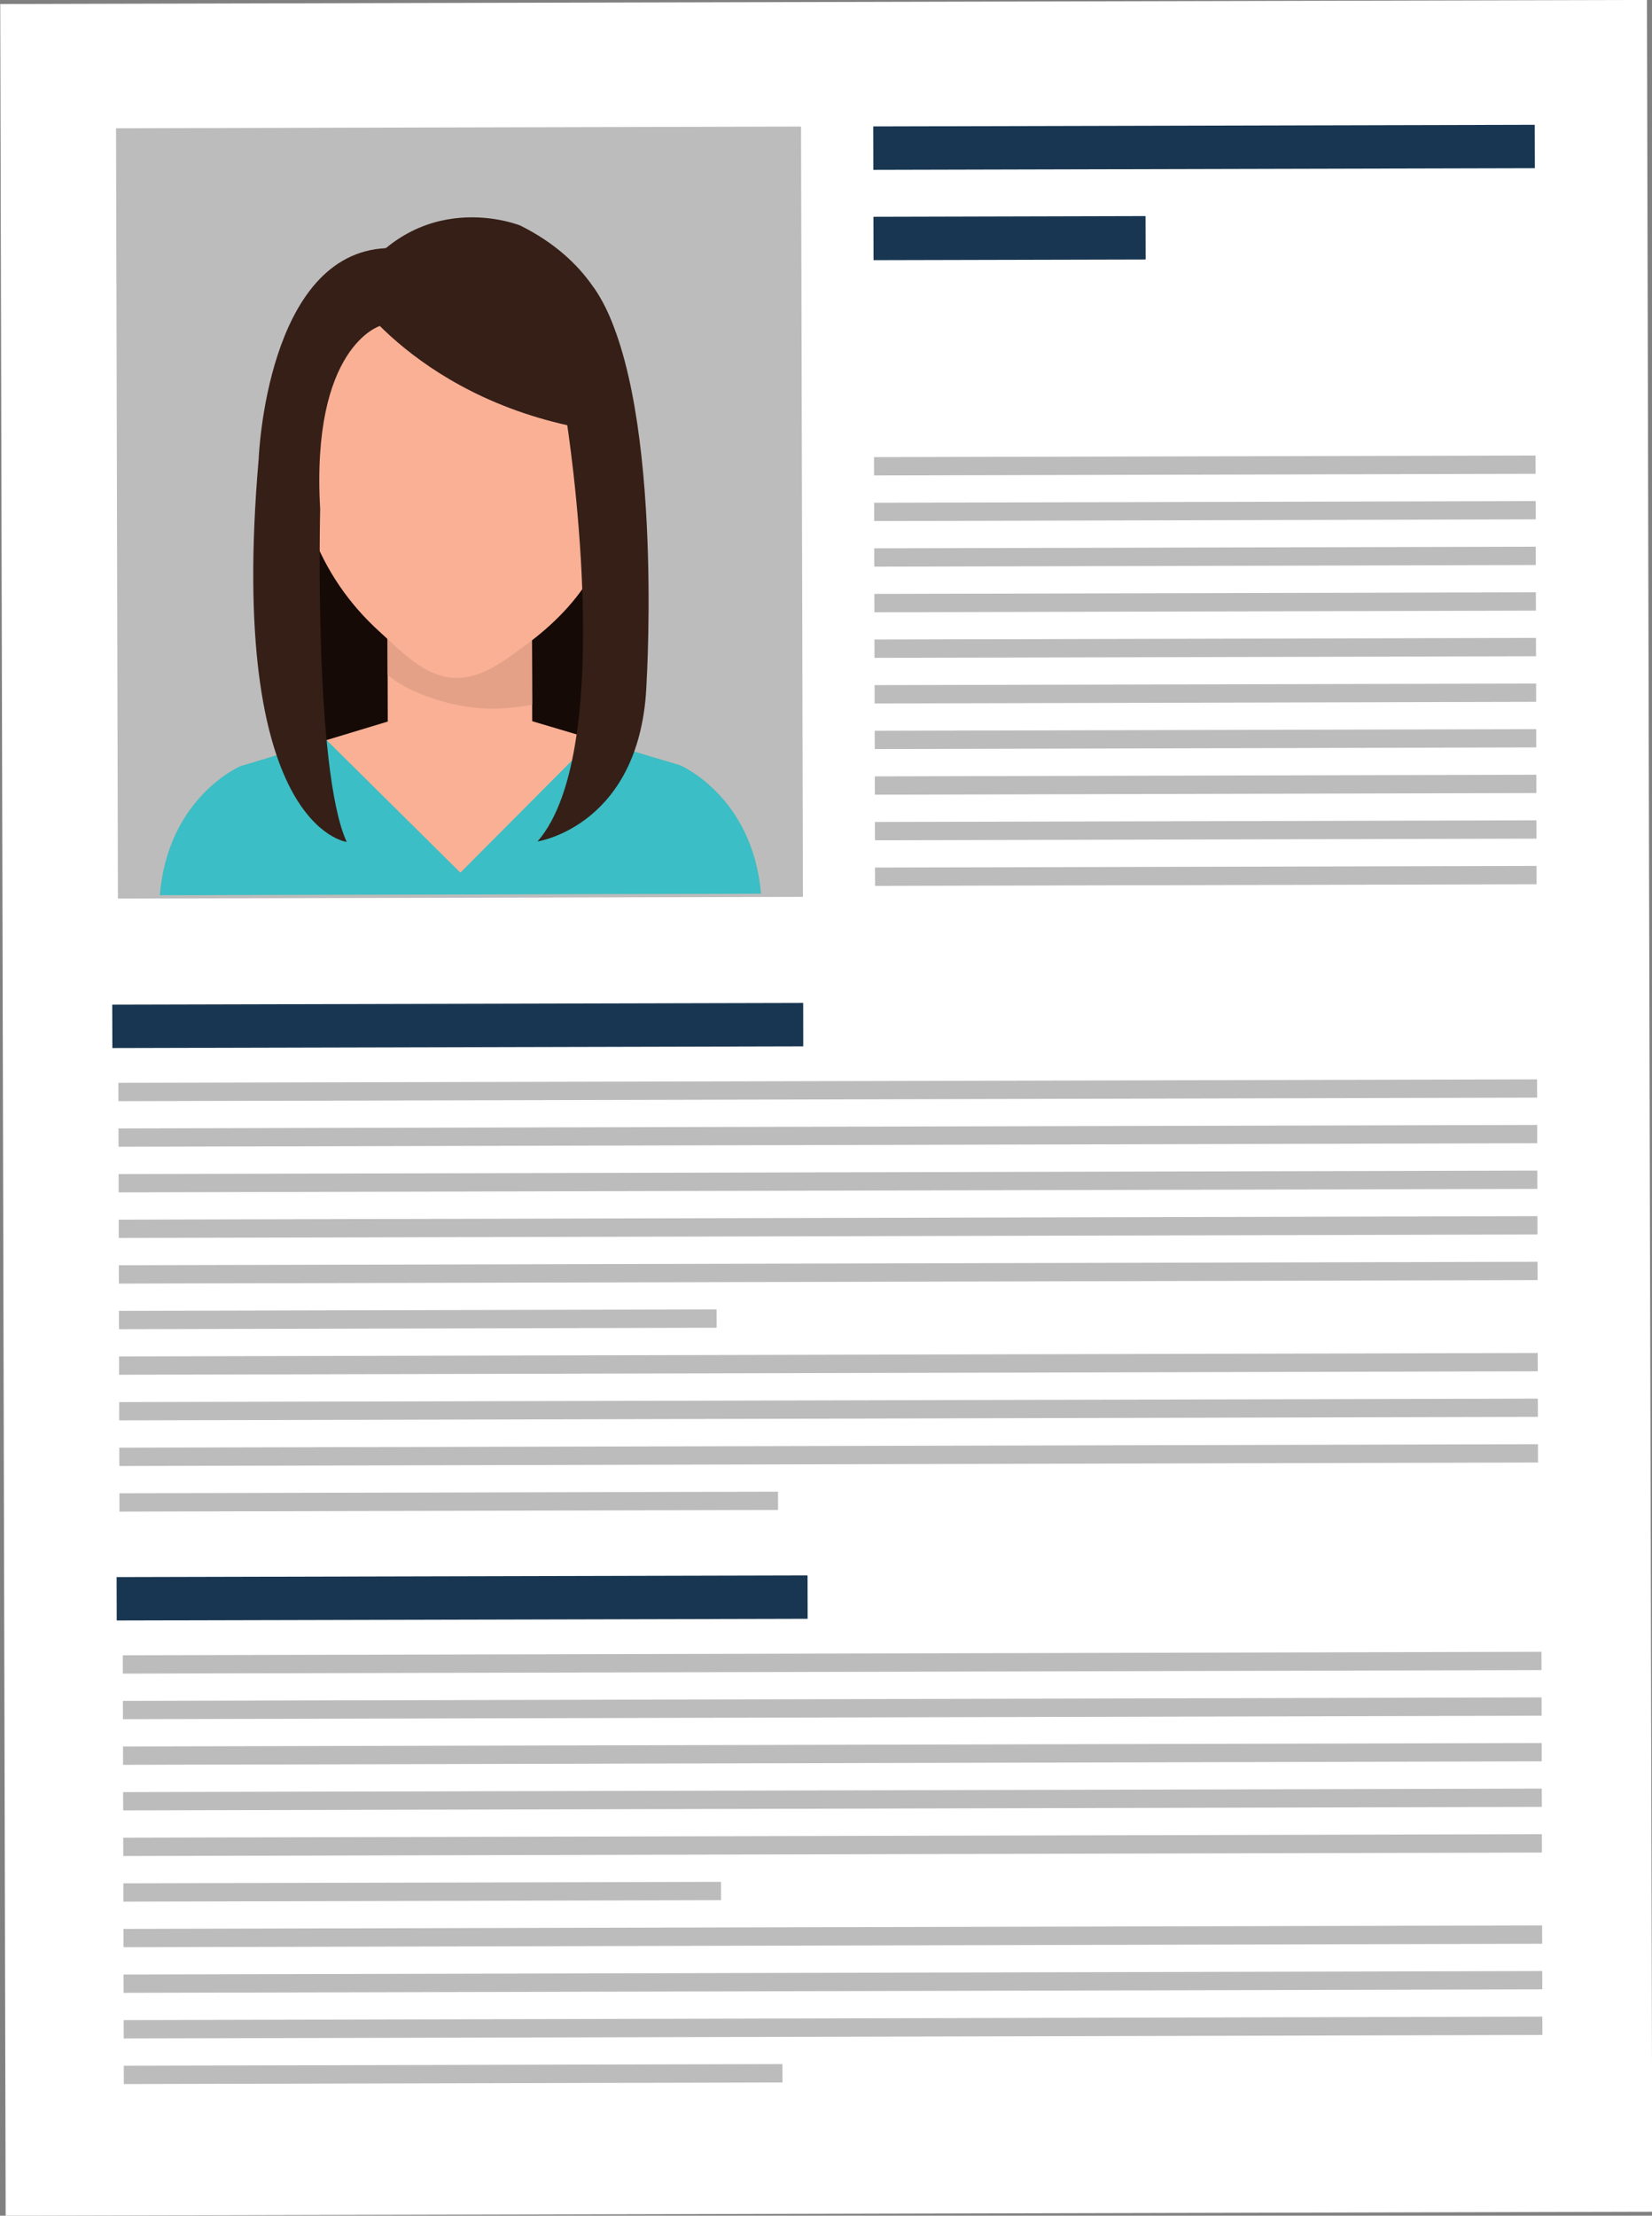
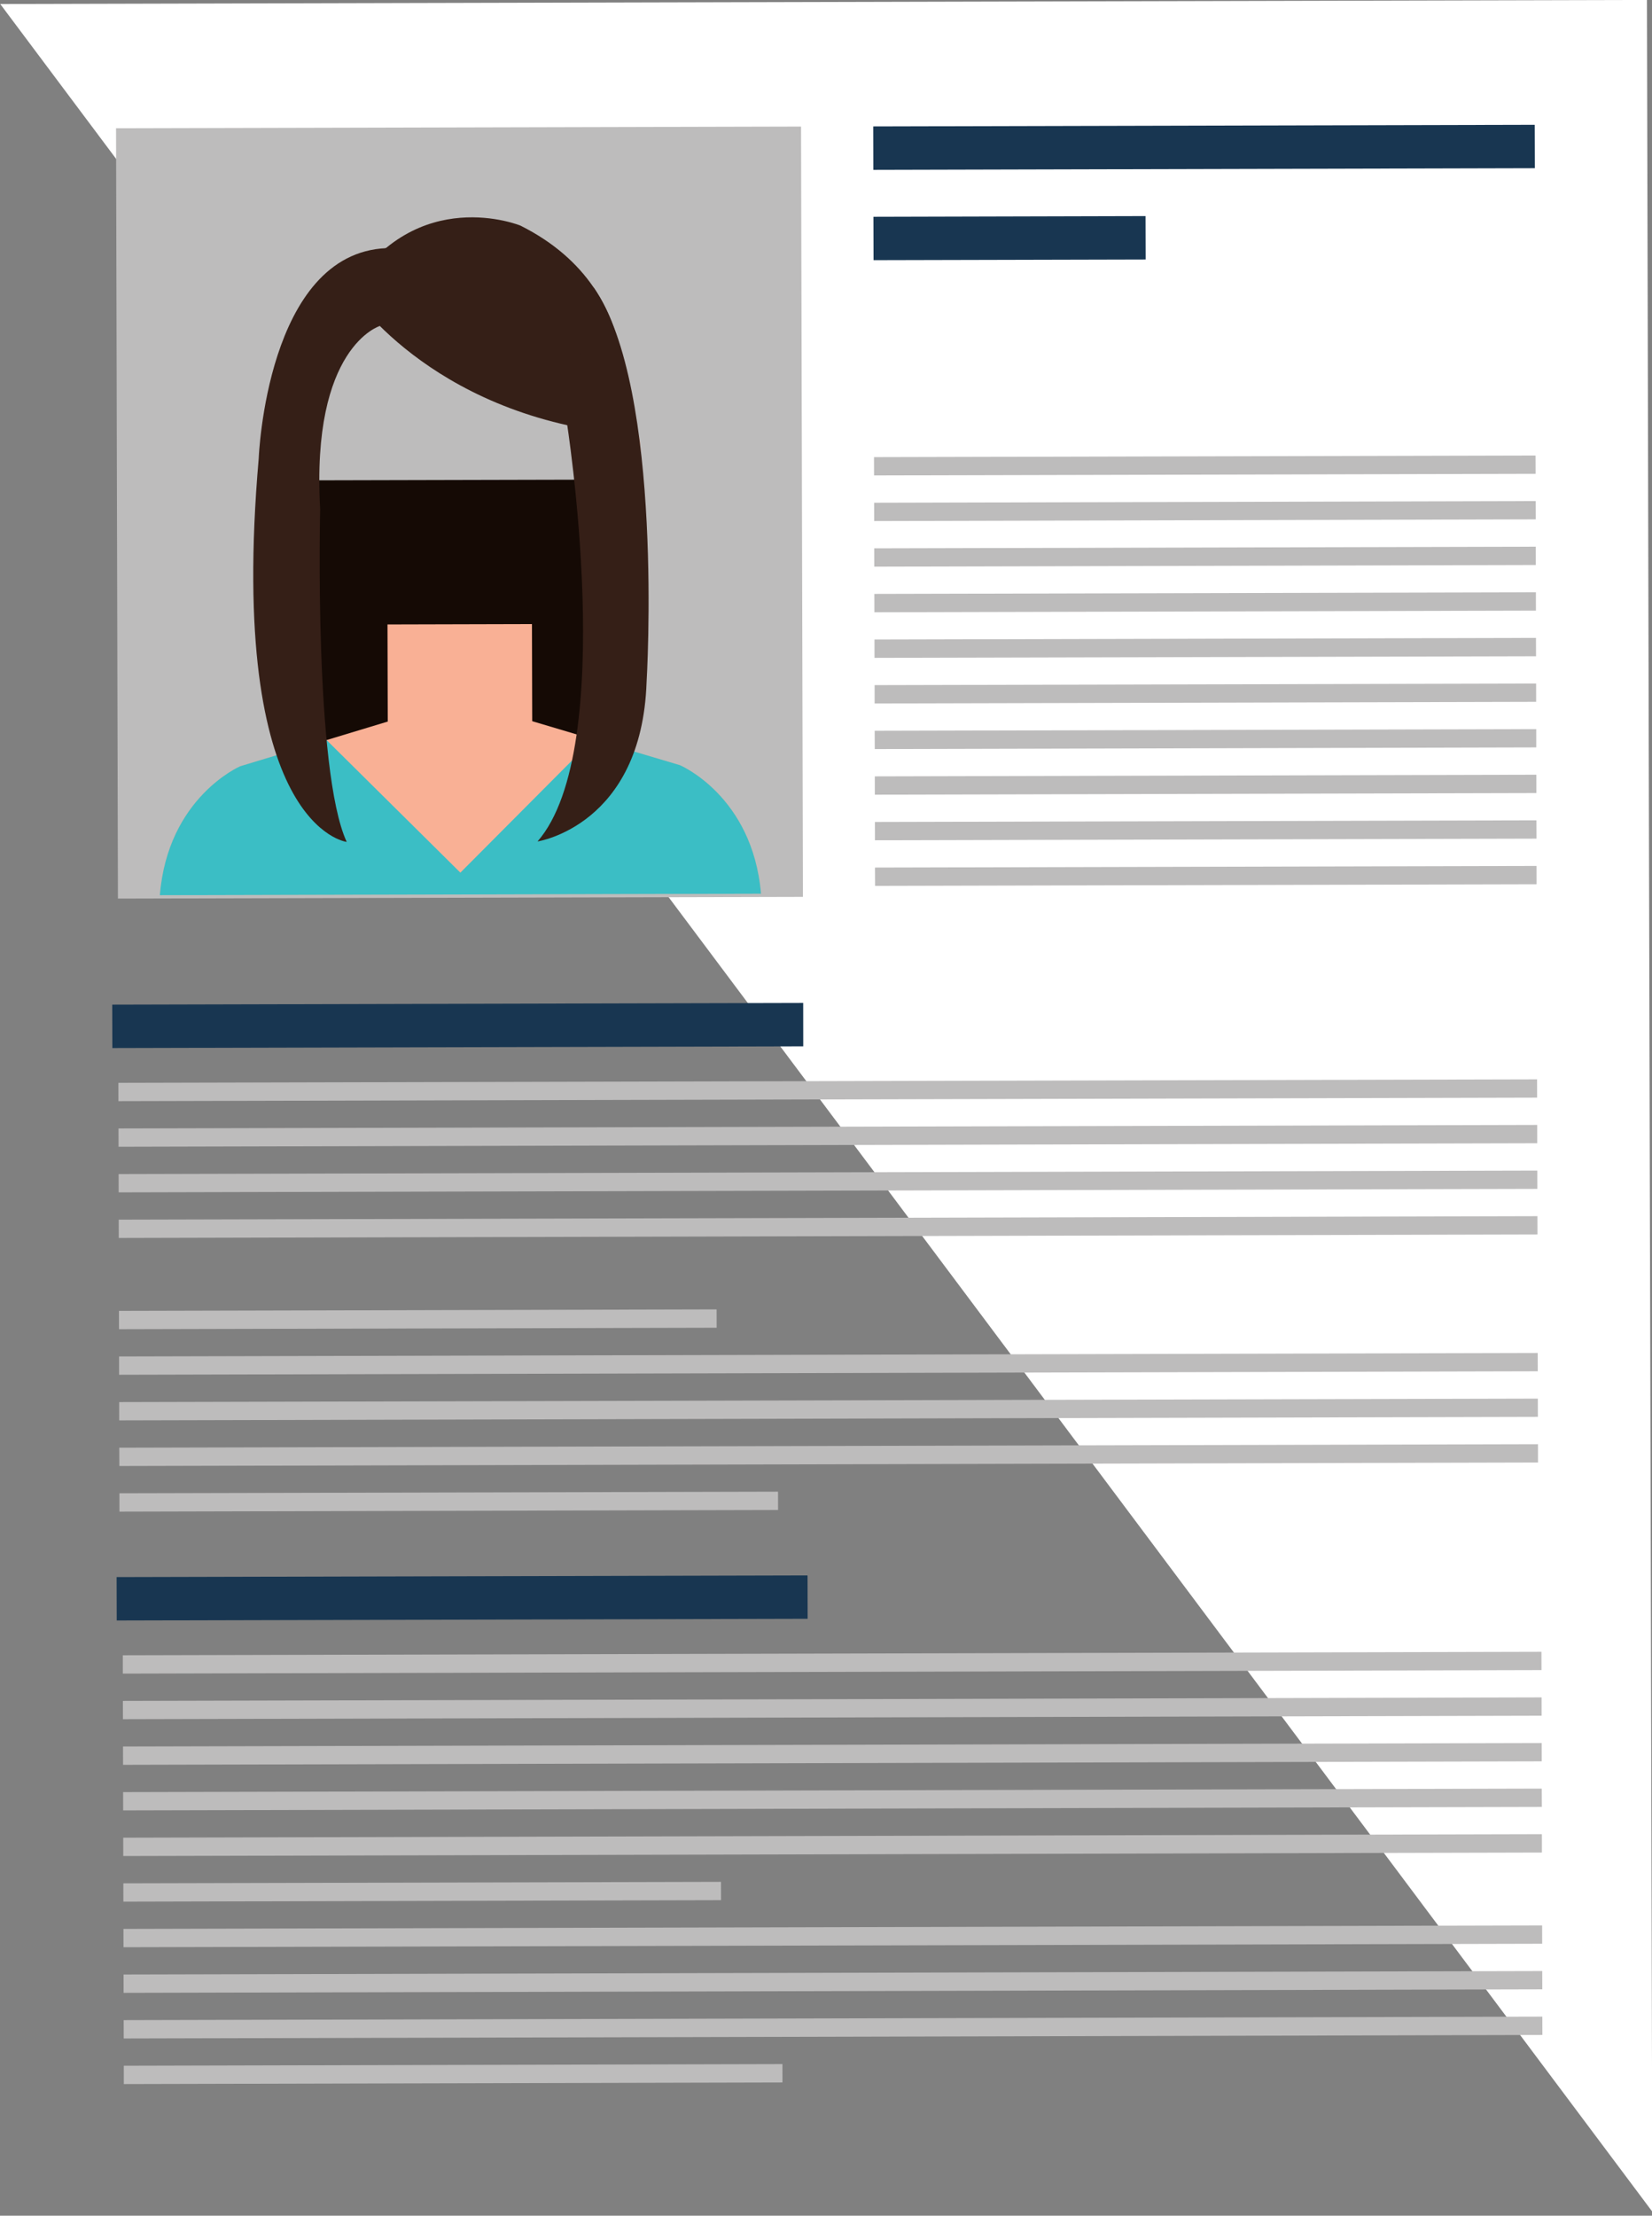
<svg xmlns="http://www.w3.org/2000/svg" height="368.0" preserveAspectRatio="xMidYMid meet" version="1.0" viewBox="75.3 28.6 274.5 368.0" width="274.5" zoomAndPan="magnify">
  <rect x="75.3" y="28.6" width="274.5" height="368.0" fill="#808080" stroke="none" />
  <g>
    <g id="change1_1">
-       <path d="M 349.859 395.941 L 76.242 396.609 L 75.34 29.266 L 348.957 28.59 L 349.859 395.941" fill="#fff" />
+       <path d="M 349.859 395.941 L 75.34 29.266 L 348.957 28.59 L 349.859 395.941" fill="#fff" />
    </g>
    <g id="change2_1">
      <path d="M 208.715 177.562 L 94.895 177.844 L 94.582 49.902 L 208.402 49.621 L 208.715 177.562" fill="#bdbcbc" />
    </g>
    <g id="change3_1">
      <path d="M 122.254 108.391 C 121.902 108.902 120.934 152.5 128.617 161.402 L 171.977 161.305 C 171.977 161.305 183.73 127.805 175.617 108.262 L 121.996 108.391 L 122.254 108.391" fill="#150a05" />
    </g>
    <g id="change4_1">
      <path d="M 163.734 148.422 L 139.73 148.484 L 139.688 132.312 L 163.691 132.25 L 163.734 148.422" fill="#f9b095" />
    </g>
    <g id="change3_2">
      <path d="M 163.727 145.637 L 163.691 132.25 L 163.727 145.637 M 139.711 140.68 L 139.688 132.312 L 139.711 140.68" fill="#150a05" />
    </g>
    <g id="change5_1">
-       <path d="M 157.215 146.301 C 157.152 146.301 157.09 146.301 157.027 146.301 C 153.133 146.281 149.164 145.418 145.543 143.992 C 143.559 143.211 141.398 142.152 139.711 140.68 L 139.688 132.312 L 163.691 132.25 L 163.727 145.637 C 161.586 146.02 159.387 146.301 157.215 146.301" fill="#e4a187" />
-     </g>
+       </g>
    <g id="change4_2">
      <path d="M 177.605 101.781 C 177.684 101.188 178.691 100.215 179.133 99.891 C 180.117 99.156 181.113 99.902 181.402 100.855 C 181.656 101.699 181.688 102.652 181.754 103.531 C 181.91 105.68 181.59 107.793 180.625 109.73 C 179.984 111.023 178.969 112.094 177.777 112.891 C 177.777 112.891 176.492 113.539 176.223 112.062 L 177.605 101.781" fill="#f9b095" />
    </g>
    <g id="change6_1">
      <path d="M 177.398 103.074 C 177.457 102.645 178.18 101.953 178.492 101.715 C 179.195 101.191 179.91 101.73 180.121 102.406 C 180.305 103.012 180.328 103.695 180.371 104.324 C 180.48 105.859 180.254 107.371 179.562 108.758 C 179.105 109.688 178.379 110.449 177.523 111.023 C 177.523 111.023 176.602 111.48 176.414 110.43 L 177.398 103.074" fill="#dd9c83" />
    </g>
    <g id="change4_3">
      <path d="M 125.023 101.91 C 124.938 101.316 123.926 100.352 123.484 100.023 C 122.496 99.297 121.508 100.051 121.223 100.992 C 120.965 101.852 120.941 102.809 120.887 103.688 C 120.734 105.836 121.066 107.938 122.043 109.871 C 122.691 111.168 123.703 112.223 124.902 113.02 C 124.902 113.02 126.199 113.664 126.449 112.188 L 125.023 101.91" fill="#f9b095" />
    </g>
    <g id="change6_2">
      <path d="M 125.23 103.203 C 125.172 102.773 124.449 102.082 124.133 101.852 C 123.426 101.328 122.715 101.867 122.512 102.551 C 122.328 103.152 122.312 103.84 122.27 104.469 C 122.168 106.008 122.402 107.516 123.098 108.898 C 123.562 109.824 124.285 110.582 125.148 111.152 C 125.148 111.152 126.074 111.609 126.258 110.551 L 125.23 103.203" fill="#dd9c83" />
    </g>
    <g id="change4_4">
-       <path d="M 178.398 103.715 C 178.414 110.492 177.262 117.352 174.078 123.219 C 171.297 128.355 167.113 132.469 162.625 135.758 C 158.98 138.43 155.07 141.539 150.453 141.172 C 145.637 140.785 141.875 136.695 138.352 133.5 C 133.391 129.012 129.469 123.422 127.047 116.844 C 125.559 112.793 124.859 108.219 124.852 103.848 C 124.797 81.938 136.754 68.129 151.535 68.094 C 166.32 68.055 178.344 81.805 178.398 103.715" fill="#f9b095" />
-     </g>
+       </g>
    <g id="change4_5">
      <path d="M 188.277 155.68 L 162.191 147.922 L 151.734 147.945 L 141.277 147.973 L 115.227 155.855 C 115.227 155.855 103.164 161.027 101.859 177.281 L 151.805 177.16 L 201.754 177.035 C 200.367 160.781 188.277 155.68 188.277 155.68" fill="#f9b095" />
    </g>
    <g id="change7_1">
      <path d="M 188.277 155.68 L 173.852 151.391 L 151.797 173.535 L 129.566 151.516 L 115.227 155.855 C 115.227 155.855 103.164 161.027 101.859 177.281 L 151.805 177.16 L 201.754 177.035 C 200.367 160.781 188.277 155.68 188.277 155.68" fill="#3bbec5" />
    </g>
    <g id="change8_1">
      <path d="M 133.387 76.836 C 133.387 76.836 146.332 97.254 178.309 100.656 C 178.309 100.656 184.297 77.344 161.785 66.074 C 161.785 66.074 144.562 59.016 133.387 76.836" fill="#351f17" />
    </g>
    <g id="change8_2">
      <path d="M 136.703 80.965 C 136.703 80.965 128.391 86.375 124.816 101.418 C 124.816 101.418 120.867 73.098 140.902 69.508 L 136.703 80.965" fill="#351f17" />
    </g>
    <g id="change8_3">
      <path d="M 169.422 98.32 C 169.422 98.32 178.129 152.871 164.617 168.355 C 164.617 168.355 181.941 165.738 182.738 141.883 C 182.738 141.883 185.707 93.133 173.938 76.34 L 169.422 98.32" fill="#351f17" />
    </g>
    <g id="change8_4">
      <path d="M 132.91 168.43 C 132.91 168.43 112.949 166.113 118.289 104.73 C 118.289 104.73 119.578 70.637 139.535 69.812 L 138.414 82.742 C 138.414 82.742 126.953 86.188 128.5 113.152 C 128.5 113.152 127.441 156.602 132.91 168.43" fill="#351f17" />
    </g>
    <g id="change9_1">
      <path d="M 330.336 56.535 L 220.414 56.809 L 220.398 49.598 L 330.316 49.328 L 330.336 56.535" fill="#183651" />
    </g>
    <g id="change9_2">
      <path d="M 265.664 71.703 L 220.449 71.812 L 220.43 64.605 L 265.645 64.488 L 265.664 71.703" fill="#183651" />
    </g>
    <g id="change9_3">
      <path d="M 208.77 202.383 L 93.969 202.668 L 93.949 195.457 L 208.762 195.176 L 208.77 202.383" fill="#183651" />
    </g>
    <g id="change2_2">
      <path d="M 330.457 107.293 L 220.535 107.562 L 220.527 104.523 L 330.445 104.254 L 330.457 107.293" fill="#bdbcbc" />
    </g>
    <g id="change2_3">
      <path d="M 330.477 114.859 L 220.555 115.141 L 220.547 112.098 L 330.469 111.82 L 330.477 114.859" fill="#bdbcbc" />
    </g>
    <g id="change2_4">
      <path d="M 330.492 122.441 L 220.574 122.715 L 220.566 119.672 L 330.484 119.398 L 330.492 122.441" fill="#bdbcbc" />
    </g>
    <g id="change2_5">
      <path d="M 330.512 130.016 L 220.594 130.289 L 220.586 127.242 L 330.508 126.973 L 330.512 130.016" fill="#bdbcbc" />
    </g>
    <g id="change2_6">
      <path d="M 330.531 137.594 L 220.609 137.863 L 220.605 134.816 L 330.52 134.547 L 330.531 137.594" fill="#bdbcbc" />
    </g>
    <g id="change2_7">
      <path d="M 330.547 145.164 L 220.629 145.438 L 220.625 142.391 L 330.543 142.125 L 330.547 145.164" fill="#bdbcbc" />
    </g>
    <g id="change2_8">
      <path d="M 330.566 152.734 L 220.652 153.012 L 220.637 149.973 L 330.562 149.699 L 330.566 152.734" fill="#bdbcbc" />
    </g>
    <g id="change2_9">
      <path d="M 330.586 160.316 L 220.664 160.586 L 220.66 157.547 L 330.578 157.27 L 330.586 160.316" fill="#bdbcbc" />
    </g>
    <g id="change2_10">
      <path d="M 330.609 167.887 L 220.688 168.16 L 220.68 165.117 L 330.594 164.844 L 330.609 167.887" fill="#bdbcbc" />
    </g>
    <g id="change2_11">
      <path d="M 330.625 175.465 L 220.707 175.734 L 220.691 172.691 L 330.617 172.422 L 330.625 175.465" fill="#bdbcbc" />
    </g>
    <g id="change2_12">
      <path d="M 330.711 210.906 L 94.977 211.488 L 94.973 208.445 L 330.703 207.867 L 330.711 210.906" fill="#bdbcbc" />
    </g>
    <g id="change2_13">
      <path d="M 330.73 218.48 L 95 219.062 L 94.992 216.02 L 330.727 215.438 L 330.73 218.48" fill="#bdbcbc" />
    </g>
    <g id="change2_14">
      <path d="M 330.75 226.059 L 95.016 226.637 L 95.012 223.598 L 330.742 223.016 L 330.75 226.059" fill="#bdbcbc" />
    </g>
    <g id="change2_15">
      <path d="M 330.77 233.629 L 95.035 234.211 L 95.027 231.168 L 330.762 230.59 L 330.77 233.629" fill="#bdbcbc" />
    </g>
    <g id="change2_16">
-       <path d="M 330.789 241.207 L 95.055 241.789 L 95.047 238.742 L 330.781 238.164 L 330.789 241.207" fill="#bdbcbc" />
-     </g>
+       </g>
    <g id="change2_17">
      <path d="M 194.379 249.121 L 95.074 249.363 L 95.066 246.32 L 194.371 246.074 L 194.379 249.121" fill="#bdbcbc" />
    </g>
    <g id="change2_18">
      <path d="M 330.82 256.355 L 95.09 256.93 L 95.086 253.891 L 330.812 253.312 L 330.82 256.355" fill="#bdbcbc" />
    </g>
    <g id="change2_19">
      <path d="M 330.84 263.926 L 95.109 264.508 L 95.105 261.469 L 330.832 260.891 L 330.84 263.926" fill="#bdbcbc" />
    </g>
    <g id="change2_20">
      <path d="M 330.859 271.504 L 95.133 272.086 L 95.117 269.043 L 330.852 268.465 L 330.859 271.504" fill="#bdbcbc" />
    </g>
    <g id="change2_21">
      <path d="M 204.586 279.391 L 95.148 279.66 L 95.141 276.613 L 204.578 276.348 L 204.586 279.391" fill="#bdbcbc" />
    </g>
    <g id="change9_4">
      <path d="M 209.5 297.461 L 94.695 297.742 L 94.676 290.535 L 209.484 290.254 L 209.5 297.461" fill="#183651" />
    </g>
    <g id="change2_22">
      <path d="M 331.438 305.984 L 95.707 306.566 L 95.703 303.523 L 331.43 302.941 L 331.438 305.984" fill="#bdbcbc" />
    </g>
    <g id="change2_23">
      <path d="M 331.457 313.559 L 95.73 314.137 L 95.719 311.098 L 331.453 310.516 L 331.457 313.559" fill="#bdbcbc" />
    </g>
    <g id="change2_24">
      <path d="M 331.48 321.137 L 95.746 321.715 L 95.742 318.672 L 331.473 318.094 L 331.48 321.137" fill="#bdbcbc" />
    </g>
    <g id="change2_25">
      <path d="M 331.5 328.707 L 95.766 329.285 L 95.758 326.246 L 331.484 325.664 L 331.5 328.707" fill="#bdbcbc" />
    </g>
    <g id="change2_26">
      <path d="M 331.512 336.285 L 95.781 336.863 L 95.777 333.816 L 331.504 333.234 L 331.512 336.285" fill="#bdbcbc" />
    </g>
    <g id="change2_27">
      <path d="M 195.109 344.195 L 95.801 344.438 L 95.797 341.395 L 195.102 341.152 L 195.109 344.195" fill="#bdbcbc" />
    </g>
    <g id="change2_28">
      <path d="M 331.551 351.434 L 95.82 352.008 L 95.812 348.969 L 331.543 348.387 L 331.551 351.434" fill="#bdbcbc" />
    </g>
    <g id="change2_29">
      <path d="M 331.57 359.004 L 95.84 359.586 L 95.832 356.543 L 331.562 355.965 L 331.57 359.004" fill="#bdbcbc" />
    </g>
    <g id="change2_30">
      <path d="M 331.586 366.582 L 95.859 367.164 L 95.852 364.117 L 331.578 363.535 L 331.586 366.582" fill="#bdbcbc" />
    </g>
    <g id="change2_31">
      <path d="M 205.316 374.469 L 95.875 374.738 L 95.871 371.691 L 205.312 371.418 L 205.316 374.469" fill="#bdbcbc" />
    </g>
  </g>
</svg>